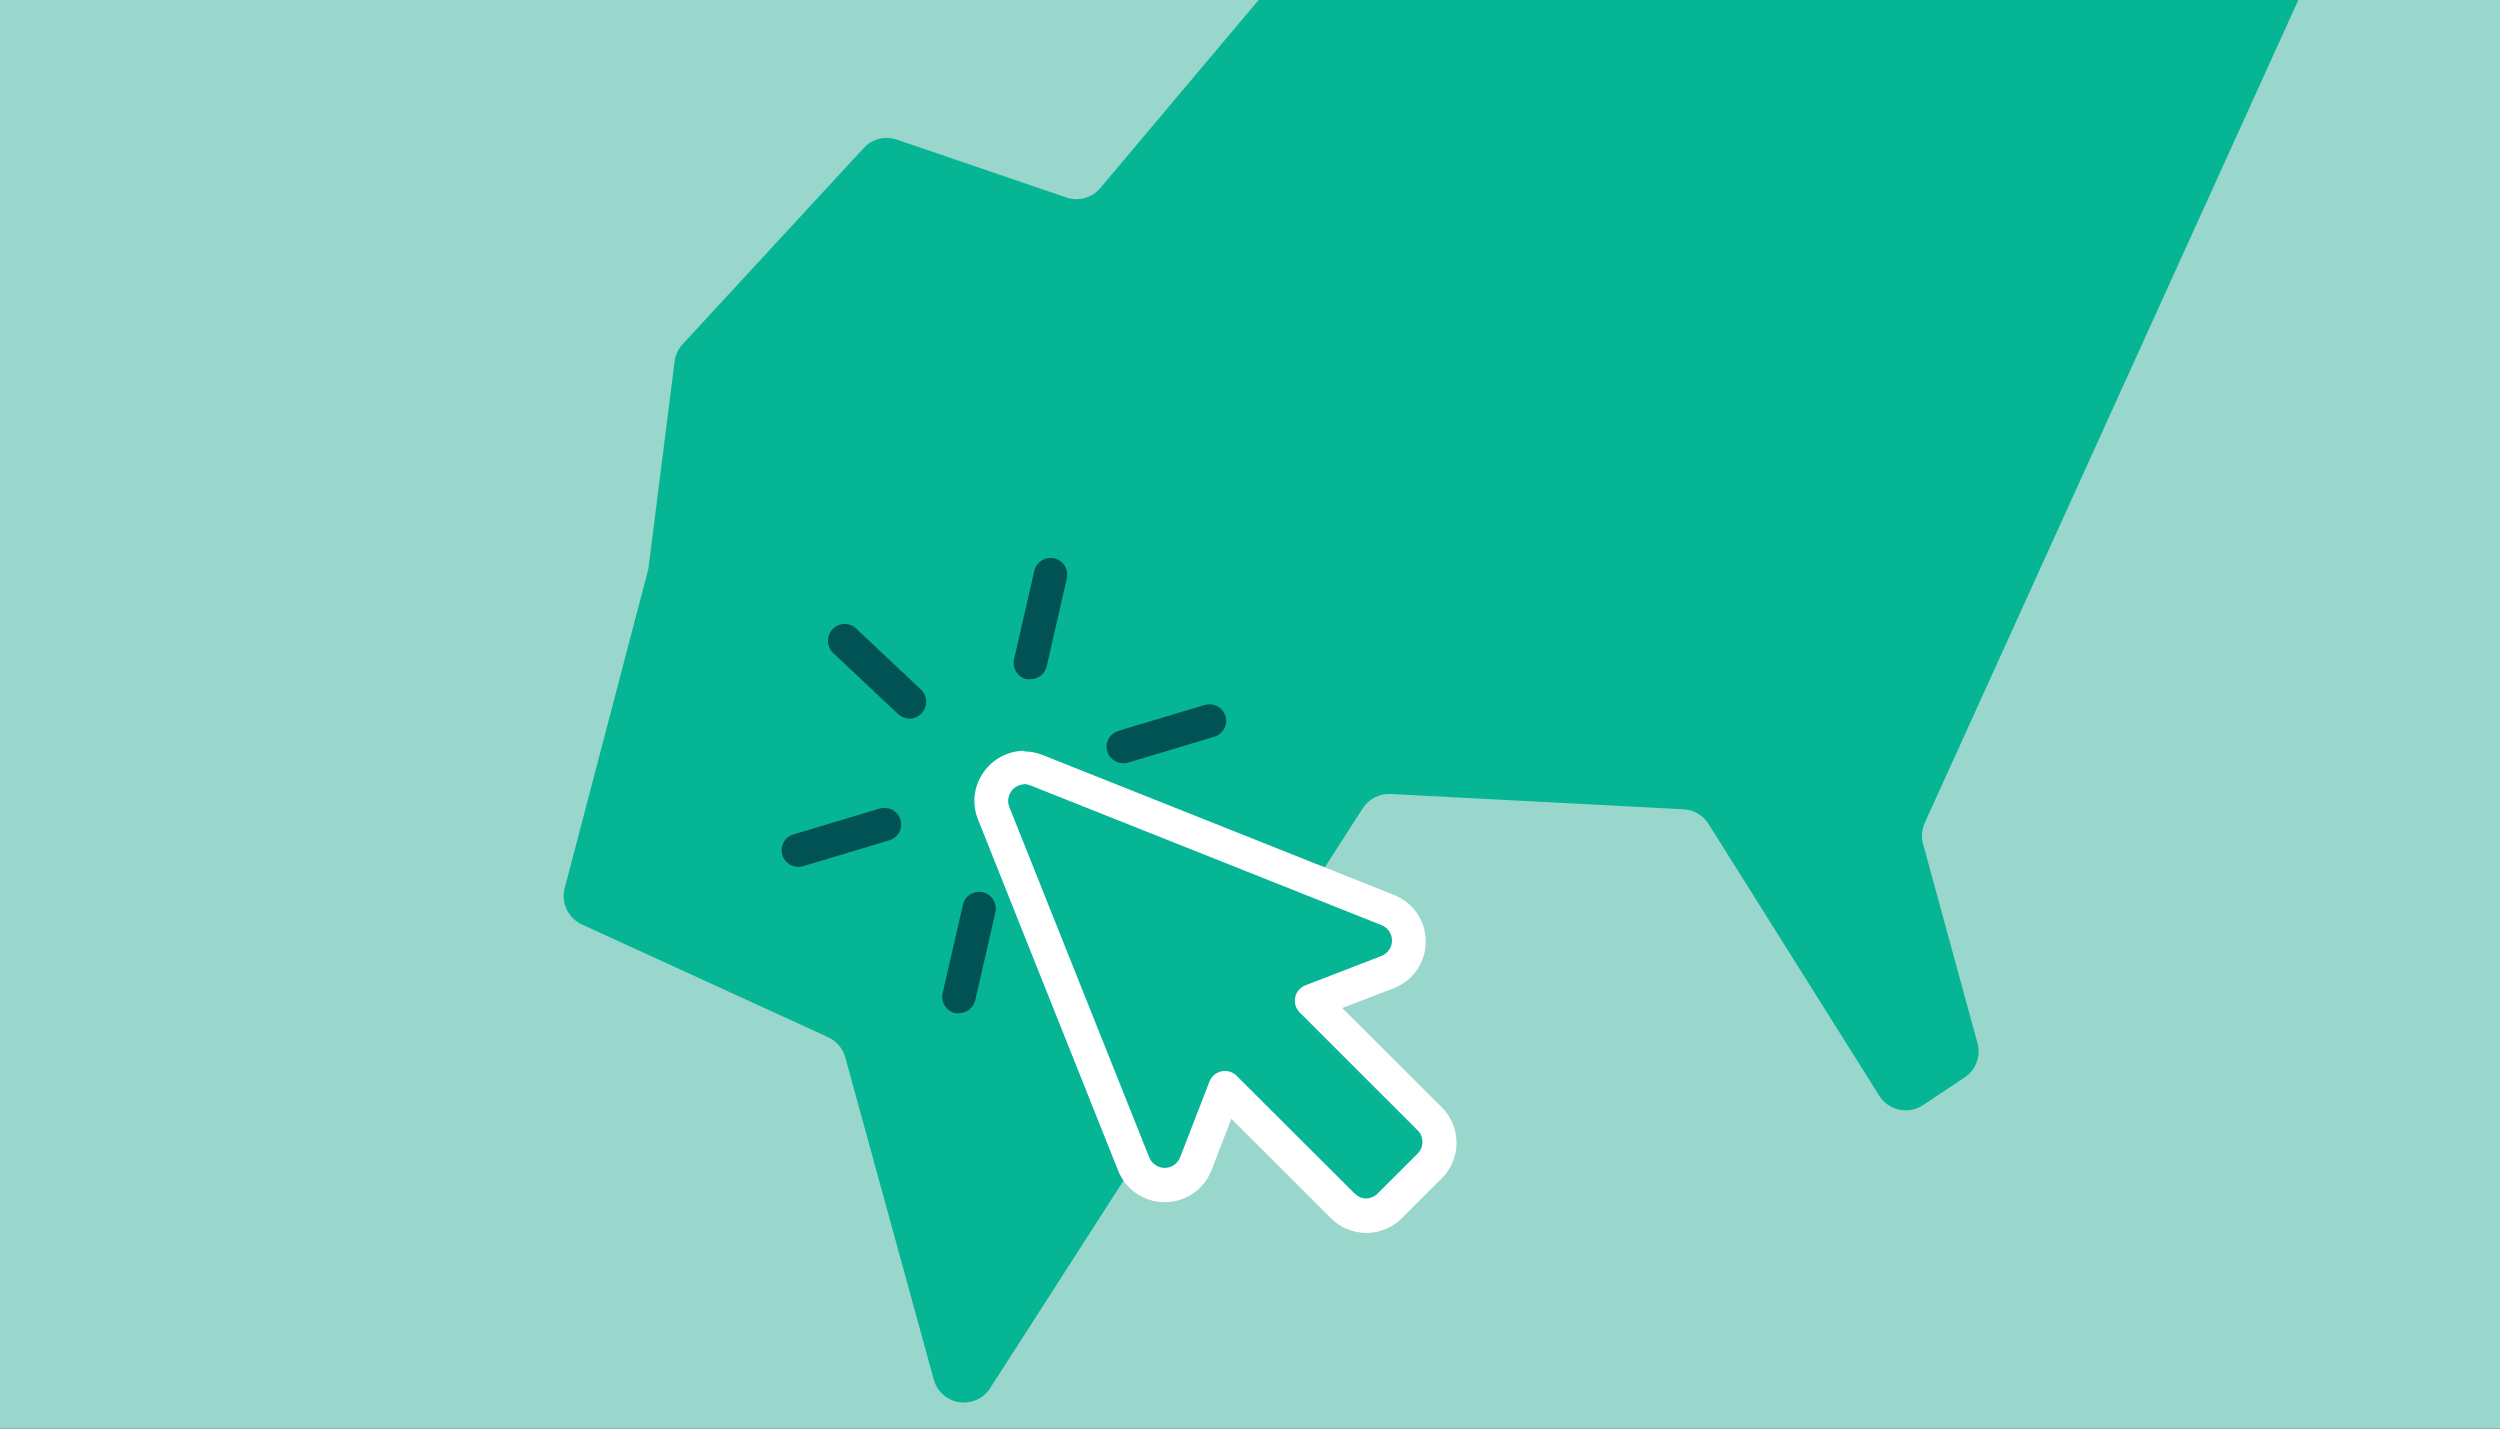
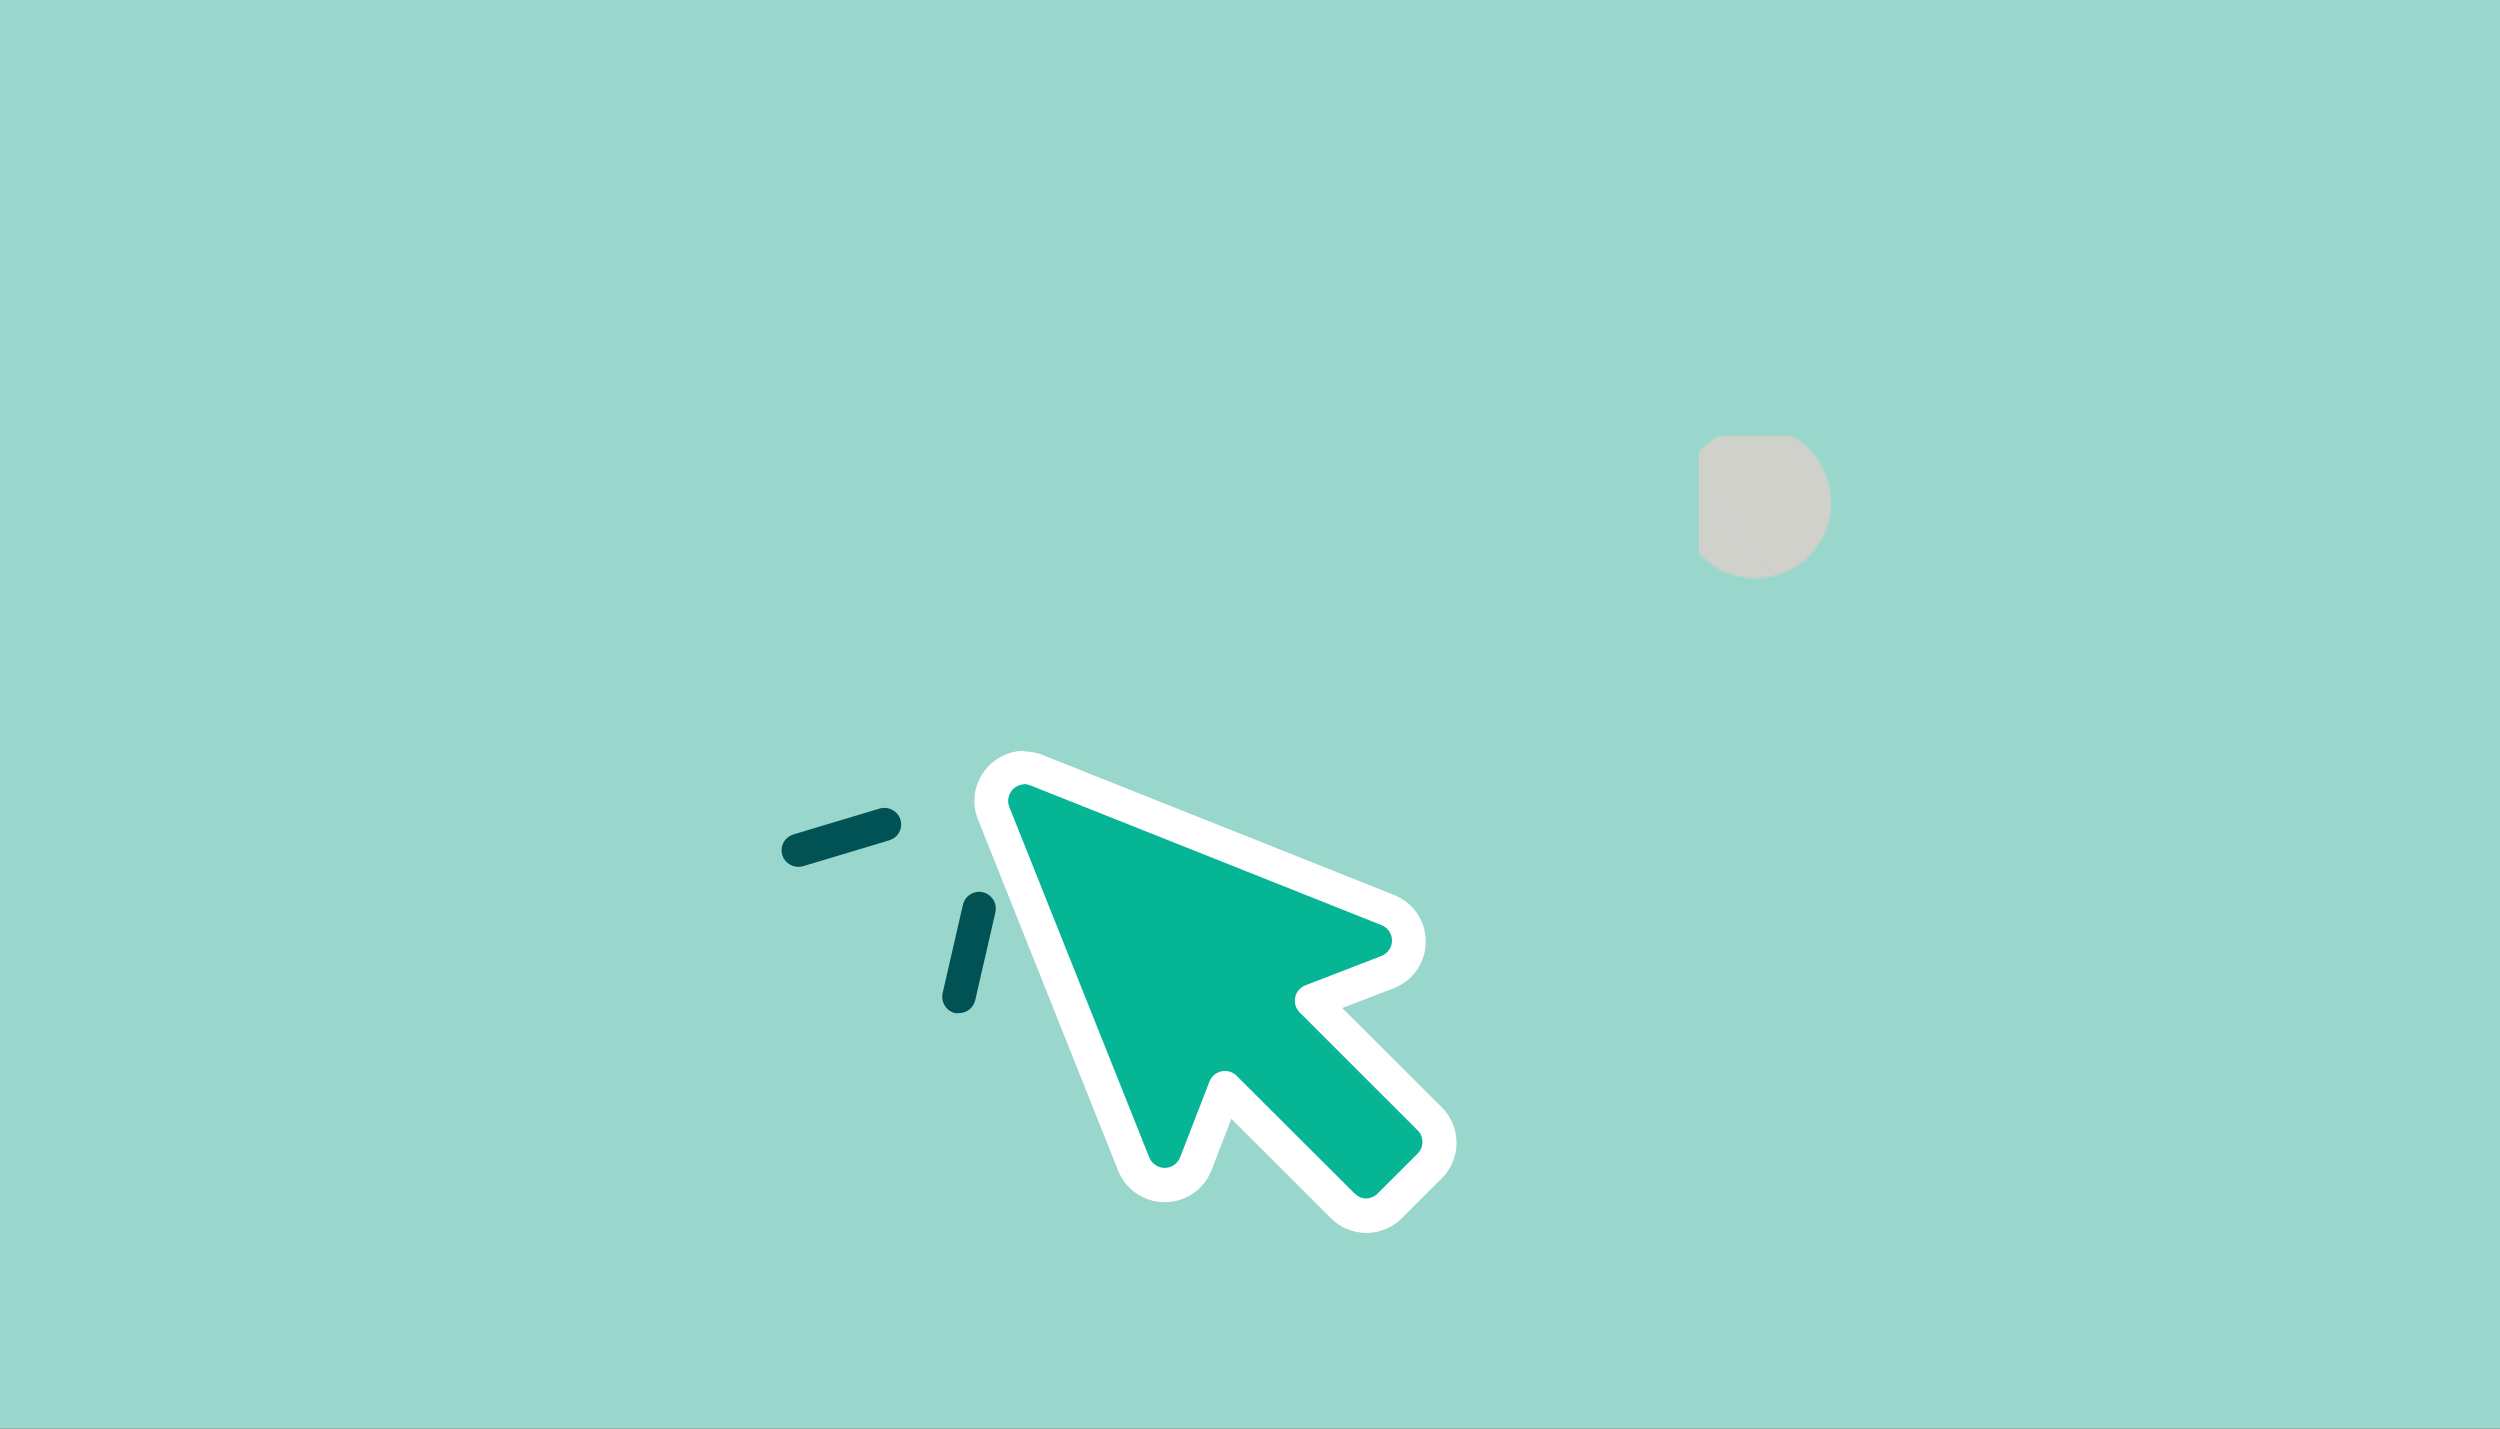
<svg xmlns="http://www.w3.org/2000/svg" height="800" viewBox="0 0 1400 800" width="1400">
  <rect x="0" y="0" width="1400" height="800" fill="#333333" stroke="none" />
  <mask id="a" fill="#fff">
    <circle cx="43.03" cy="42.4" fill="#fff" fill-rule="evenodd" r="42.4" />
  </mask>
  <g fill="none" fill-rule="evenodd">
    <path d="m-27.5-24.5h1482v856h-1482z" fill="#99d7cc" stroke="#979797" />
    <g fill="#f7cdcb" mask="url(#a)" opacity=".6" transform="translate(940 239)">
      <g transform="translate(11 5)">
        <path d="m92.3 36.68-34.87-36.64h34.87z" />
        <path d="m55.95 91.92-55.52-58.34v-33.54h57l34.87 36.64v55.24z" />
        <path d="m.43 33.58 55.52 58.34h-55.52z" />
      </g>
    </g>
    <g transform="translate(315 -481)">
-       <path d="m1.229 978.366c-2.145 8.224 1.923 16.801 9.651 20.351l137.876 63.119c4.688 2.181 8.19 6.297 9.589 11.271l49.635 180.716c1.897 6.524 7.409 11.358 14.129 12.392 6.721 1.034 13.432-1.919 17.206-7.57l208.819-324.989c3.416-5.275 9.387-8.33 15.668-8.015l164.072 8.579c5.696.312 10.886 3.371 13.913 8.203l95.573 152.162c2.52 4 6.549 6.814 11.174 7.804 4.625.99 9.454.073 13.393-2.544l23.313-15.529c6.264-4.182 9.143-11.903 7.144-19.161l-30.458-111.523c-1.074-3.934-.741-8.119.94-11.835l220.099-484.791c2.556-5.382 2.202-11.693-.939-16.756-3.142-5.063-8.642-8.186-14.603-8.291l-228.685-5.573c-1.705-.043-3.395-.338-5.014-.877l-222.105-72.199c-6.766-2.253-14.223-.142-18.801 5.323l-191.71 227.743c-4.603 5.427-12.047 7.509-18.801 5.26l-94.883-32.374c-6.641-2.383-14.064-.529-18.801 4.696l-101.338 109.77c-2.482 2.66-4.061 6.035-4.512 9.643l-14.54 115.092c-.086.762-.232 1.516-.439 2.254z" fill="#06b594" />
      <path d="m449.445 1161.42c-4.928-.021-9.65-1.976-13.149-5.444l-66.057-66.02-16.217 42.49c-2.894 7.042-9.758 11.64-17.375 11.64-7.617 0-14.481-4.598-17.375-11.64l-78.329-196.432c-2.241-5.741-1.52-12.215 1.929-17.323 3.449-5.108 9.186-8.199 15.352-8.271 2.385-.01 4.749.458 6.95 1.377l196.542 78.285c7.046 2.893 11.647 9.752 11.647 17.365 0 7.613-4.6 14.473-11.647 17.365l-42.514 16.458 66.057 65.769c7.2 7.307 7.2 19.038 0 26.345l-22.415 22.403c-3.529 3.598-8.358 5.628-13.399 5.632z" fill="#06b594" />
      <path d="m258.405 920.071c1.182.017 2.35.25 3.447.688l196.749 78.297c3.571 1.382 5.924 4.813 5.924 8.637s-2.353 7.255-5.924 8.637l-42.559 16.461c-2.916 1.125-5.069 3.642-5.726 6.694-.657 3.052.27 6.23 2.466 8.452l66.064 66.03c1.749 1.728 2.734 4.083 2.734 6.54s-.984 4.812-2.734 6.54l-22.376 22.344c-1.742 1.752-4.109 2.742-6.581 2.754-2.367-.073-4.614-1.061-6.268-2.754l-66.126-65.968c-2.217-2.196-5.391-3.131-8.446-2.488s-5.582 2.777-6.722 5.68l-16.485 42.56c-1.405 3.524-4.82 5.836-8.618 5.836s-7.213-2.312-8.618-5.836l-78.474-196.463c-1.033-2.828-.634-5.98 1.07-8.464s4.503-3.993 7.517-4.054zm.313-18.651c-9.353.055-18.067 4.746-23.254 12.518-5.223 7.672-6.259 17.444-2.758 26.037l78.411 196.463c4.221 10.732 14.59 17.79 26.137 17.79s21.916-7.058 26.137-17.79l11.157-28.916 55.784 55.703c10.962 10.926 28.714 10.926 39.676 0l22.439-22.406c10.949-10.967 10.949-28.713 0-39.681l-55.784-55.641 28.958-11.141c10.748-4.214 17.816-14.569 17.816-26.099 0-11.53-7.068-21.885-17.816-26.099l-196.749-78.36c-3.31-1.318-6.841-1.998-10.405-2.003z" fill="#fff" fill-rule="nonzero" />
      <g fill="#005254">
-         <path d="m261.949 861.353c-.704.089-1.416.089-2.12 0-2.446-.594-4.552-2.159-5.843-4.341-1.291-2.182-1.658-4.798-1.018-7.257l11.226-49.04c1.204-5.059 6.204-8.203 11.226-7.06 2.423.555 4.525 2.066 5.838 4.198 1.312 2.132 1.726 4.706 1.147 7.148l-11.226 49.04c-.996 4.326-4.836 7.368-9.23 7.312z" />
-         <path d="m194.177 883.418c-2.304-.06-4.51-.949-6.219-2.508l-36.321-34.168c-3.778-3.549-3.987-9.514-.466-13.322 3.521-3.809 9.438-4.019 13.216-.47l36.321 34.168c3.761 3.549 3.956 9.499.435 13.291-1.781 1.972-4.321 3.069-6.966 3.009z" />
        <path d="m132.216 966.419c-4.715.063-8.753-3.312-9.451-7.902-.698-4.59 2.158-8.981 6.686-10.279l48.01-14.408c4.98-1.503 10.255 1.252 11.783 6.153 1.527 4.901-1.272 10.092-6.253 11.595l-48.01 14.408c-.89.299-1.825.445-2.765.433z" />
        <path d="m221.997 1048.353c-.703.089-1.414.089-2.118 0-5.02-1.183-8.142-6.244-6.976-11.31l11.211-48.822c.595-3.433 3.02-6.255 6.304-7.336 3.284-1.081 6.892-.246 9.38 2.171 2.488 2.418 3.451 6.023 2.503 9.375l-11.211 48.885c-1.081 4.166-4.824 7.063-9.093 7.037z" />
-         <path d="m314.216 908.419c-4.715.063-8.753-3.312-9.451-7.902-.698-4.59 2.158-8.981 6.686-10.279l48.01-14.408c4.98-1.503 10.255 1.252 11.783 6.153 1.527 4.901-1.272 10.092-6.253 11.595l-48.01 14.408c-.891.294-1.825.44-2.765.433z" />
      </g>
    </g>
  </g>
</svg>